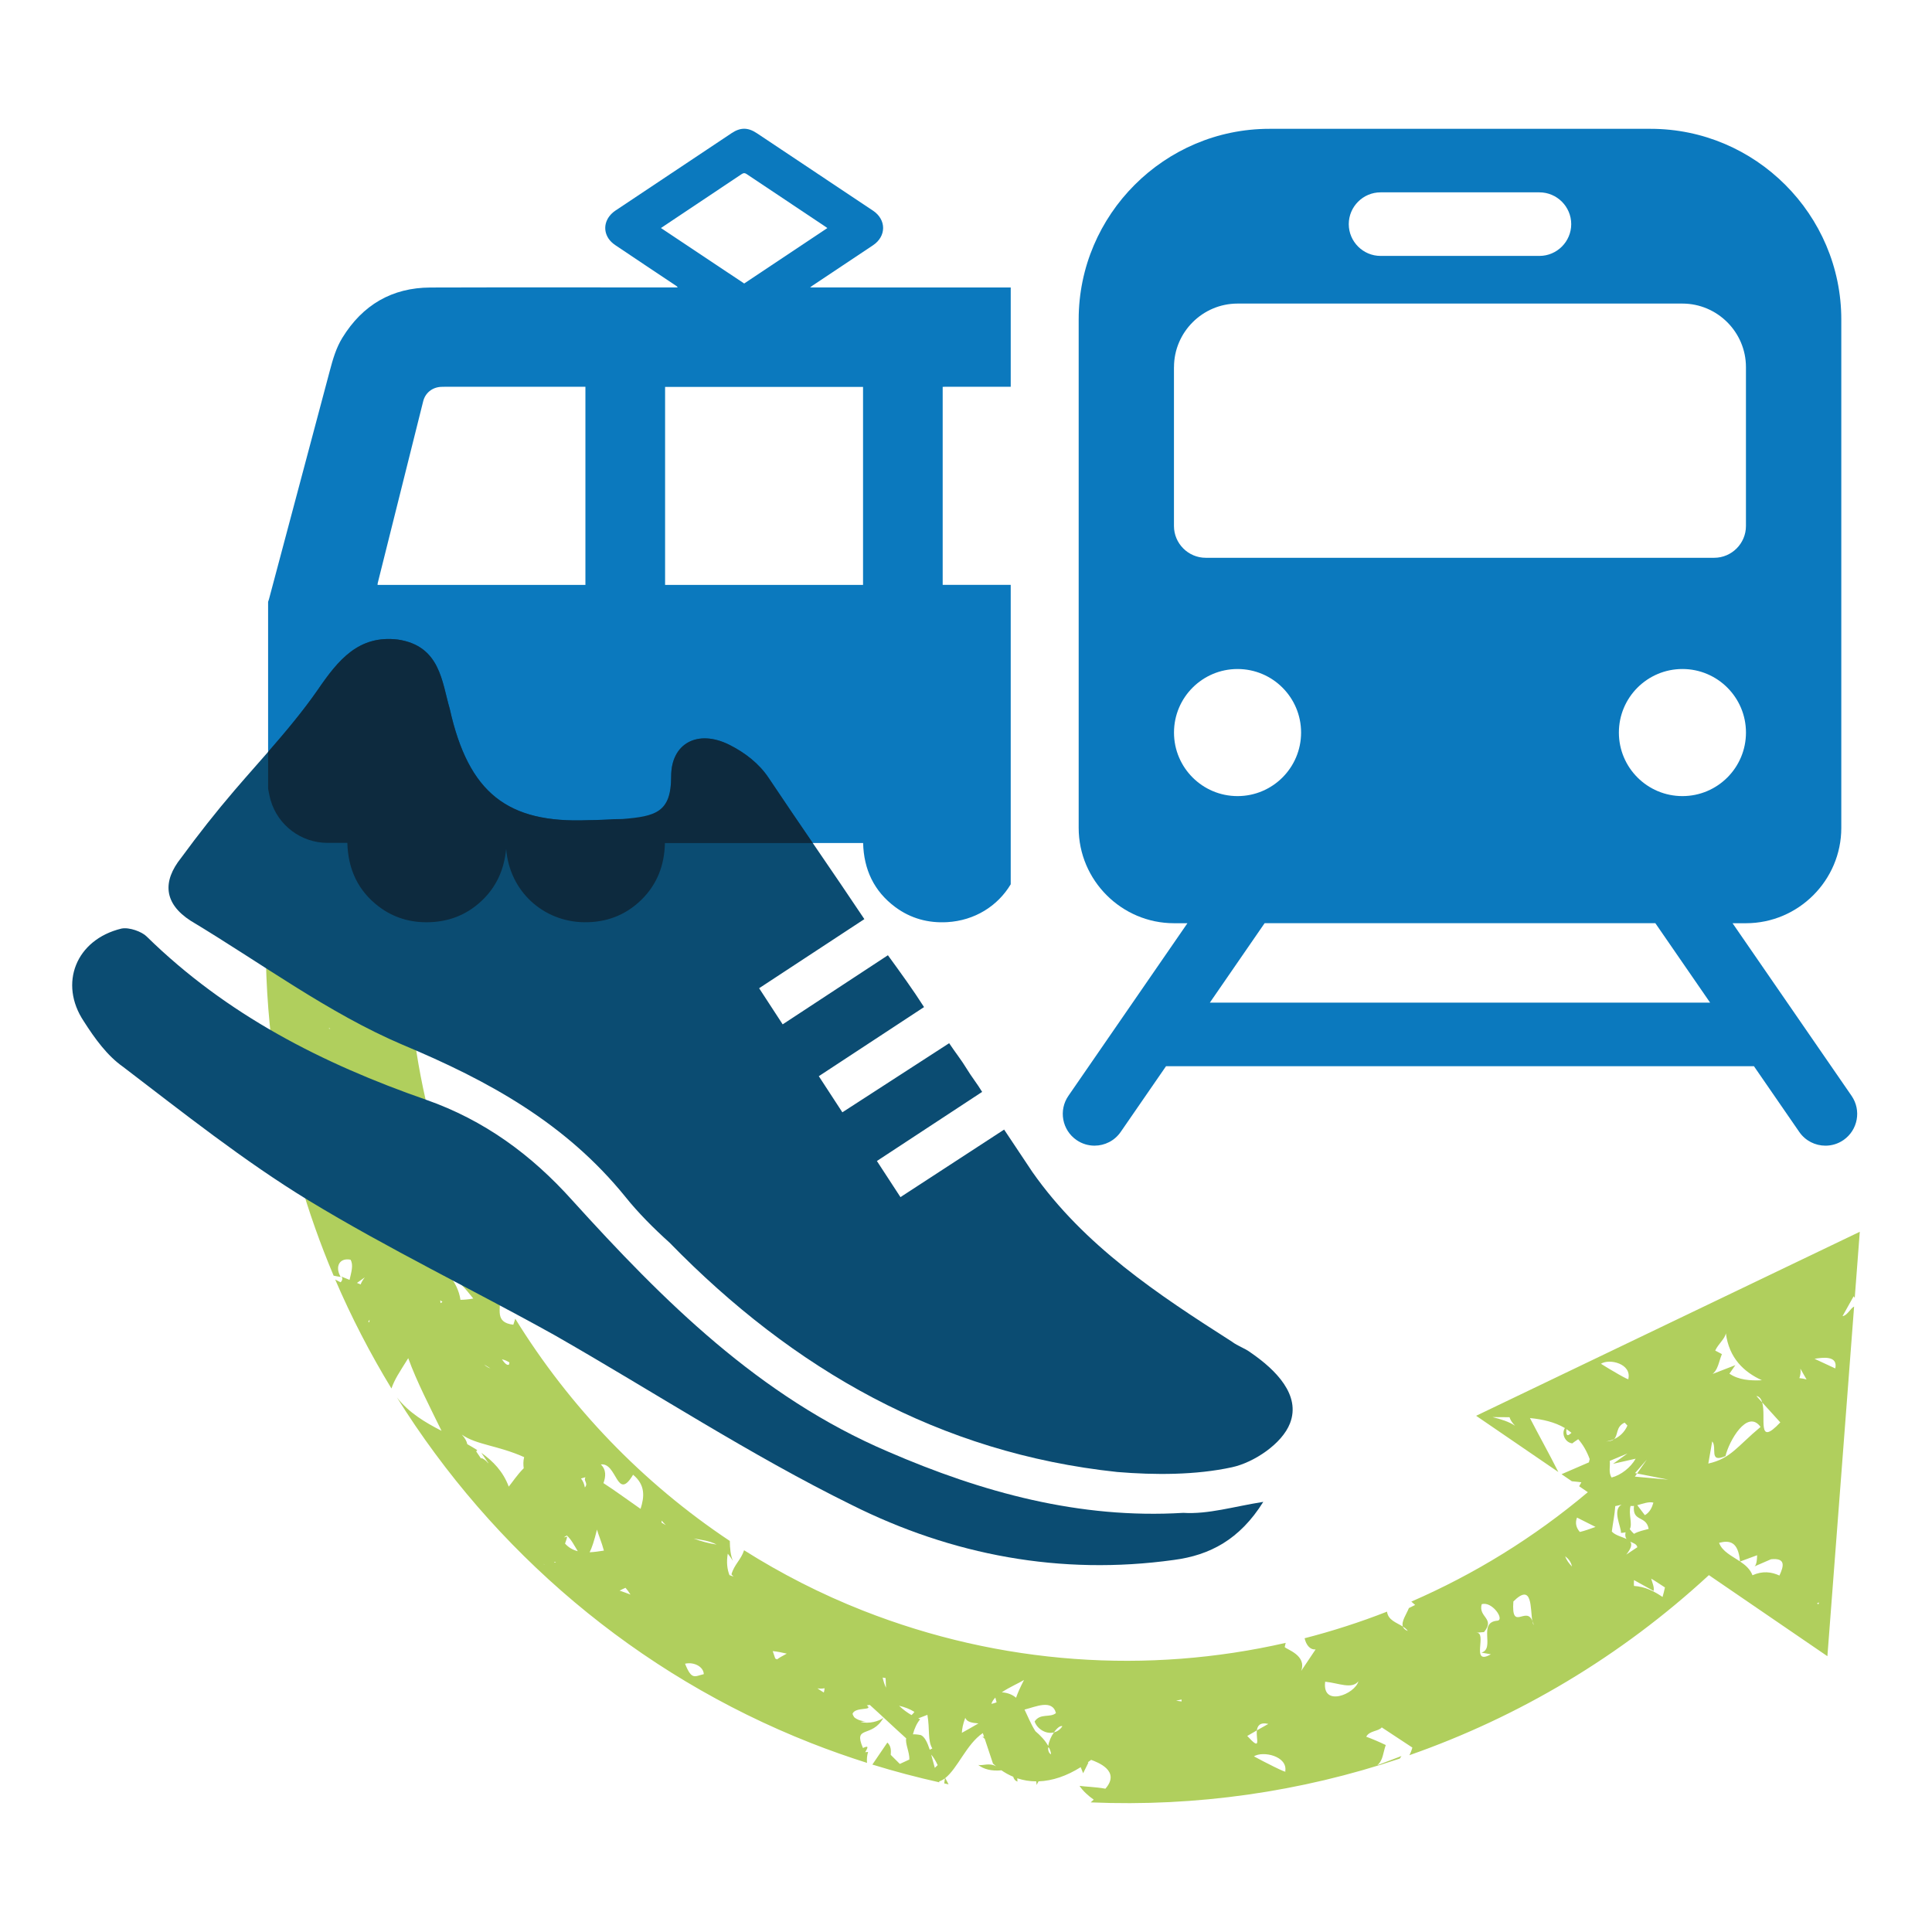
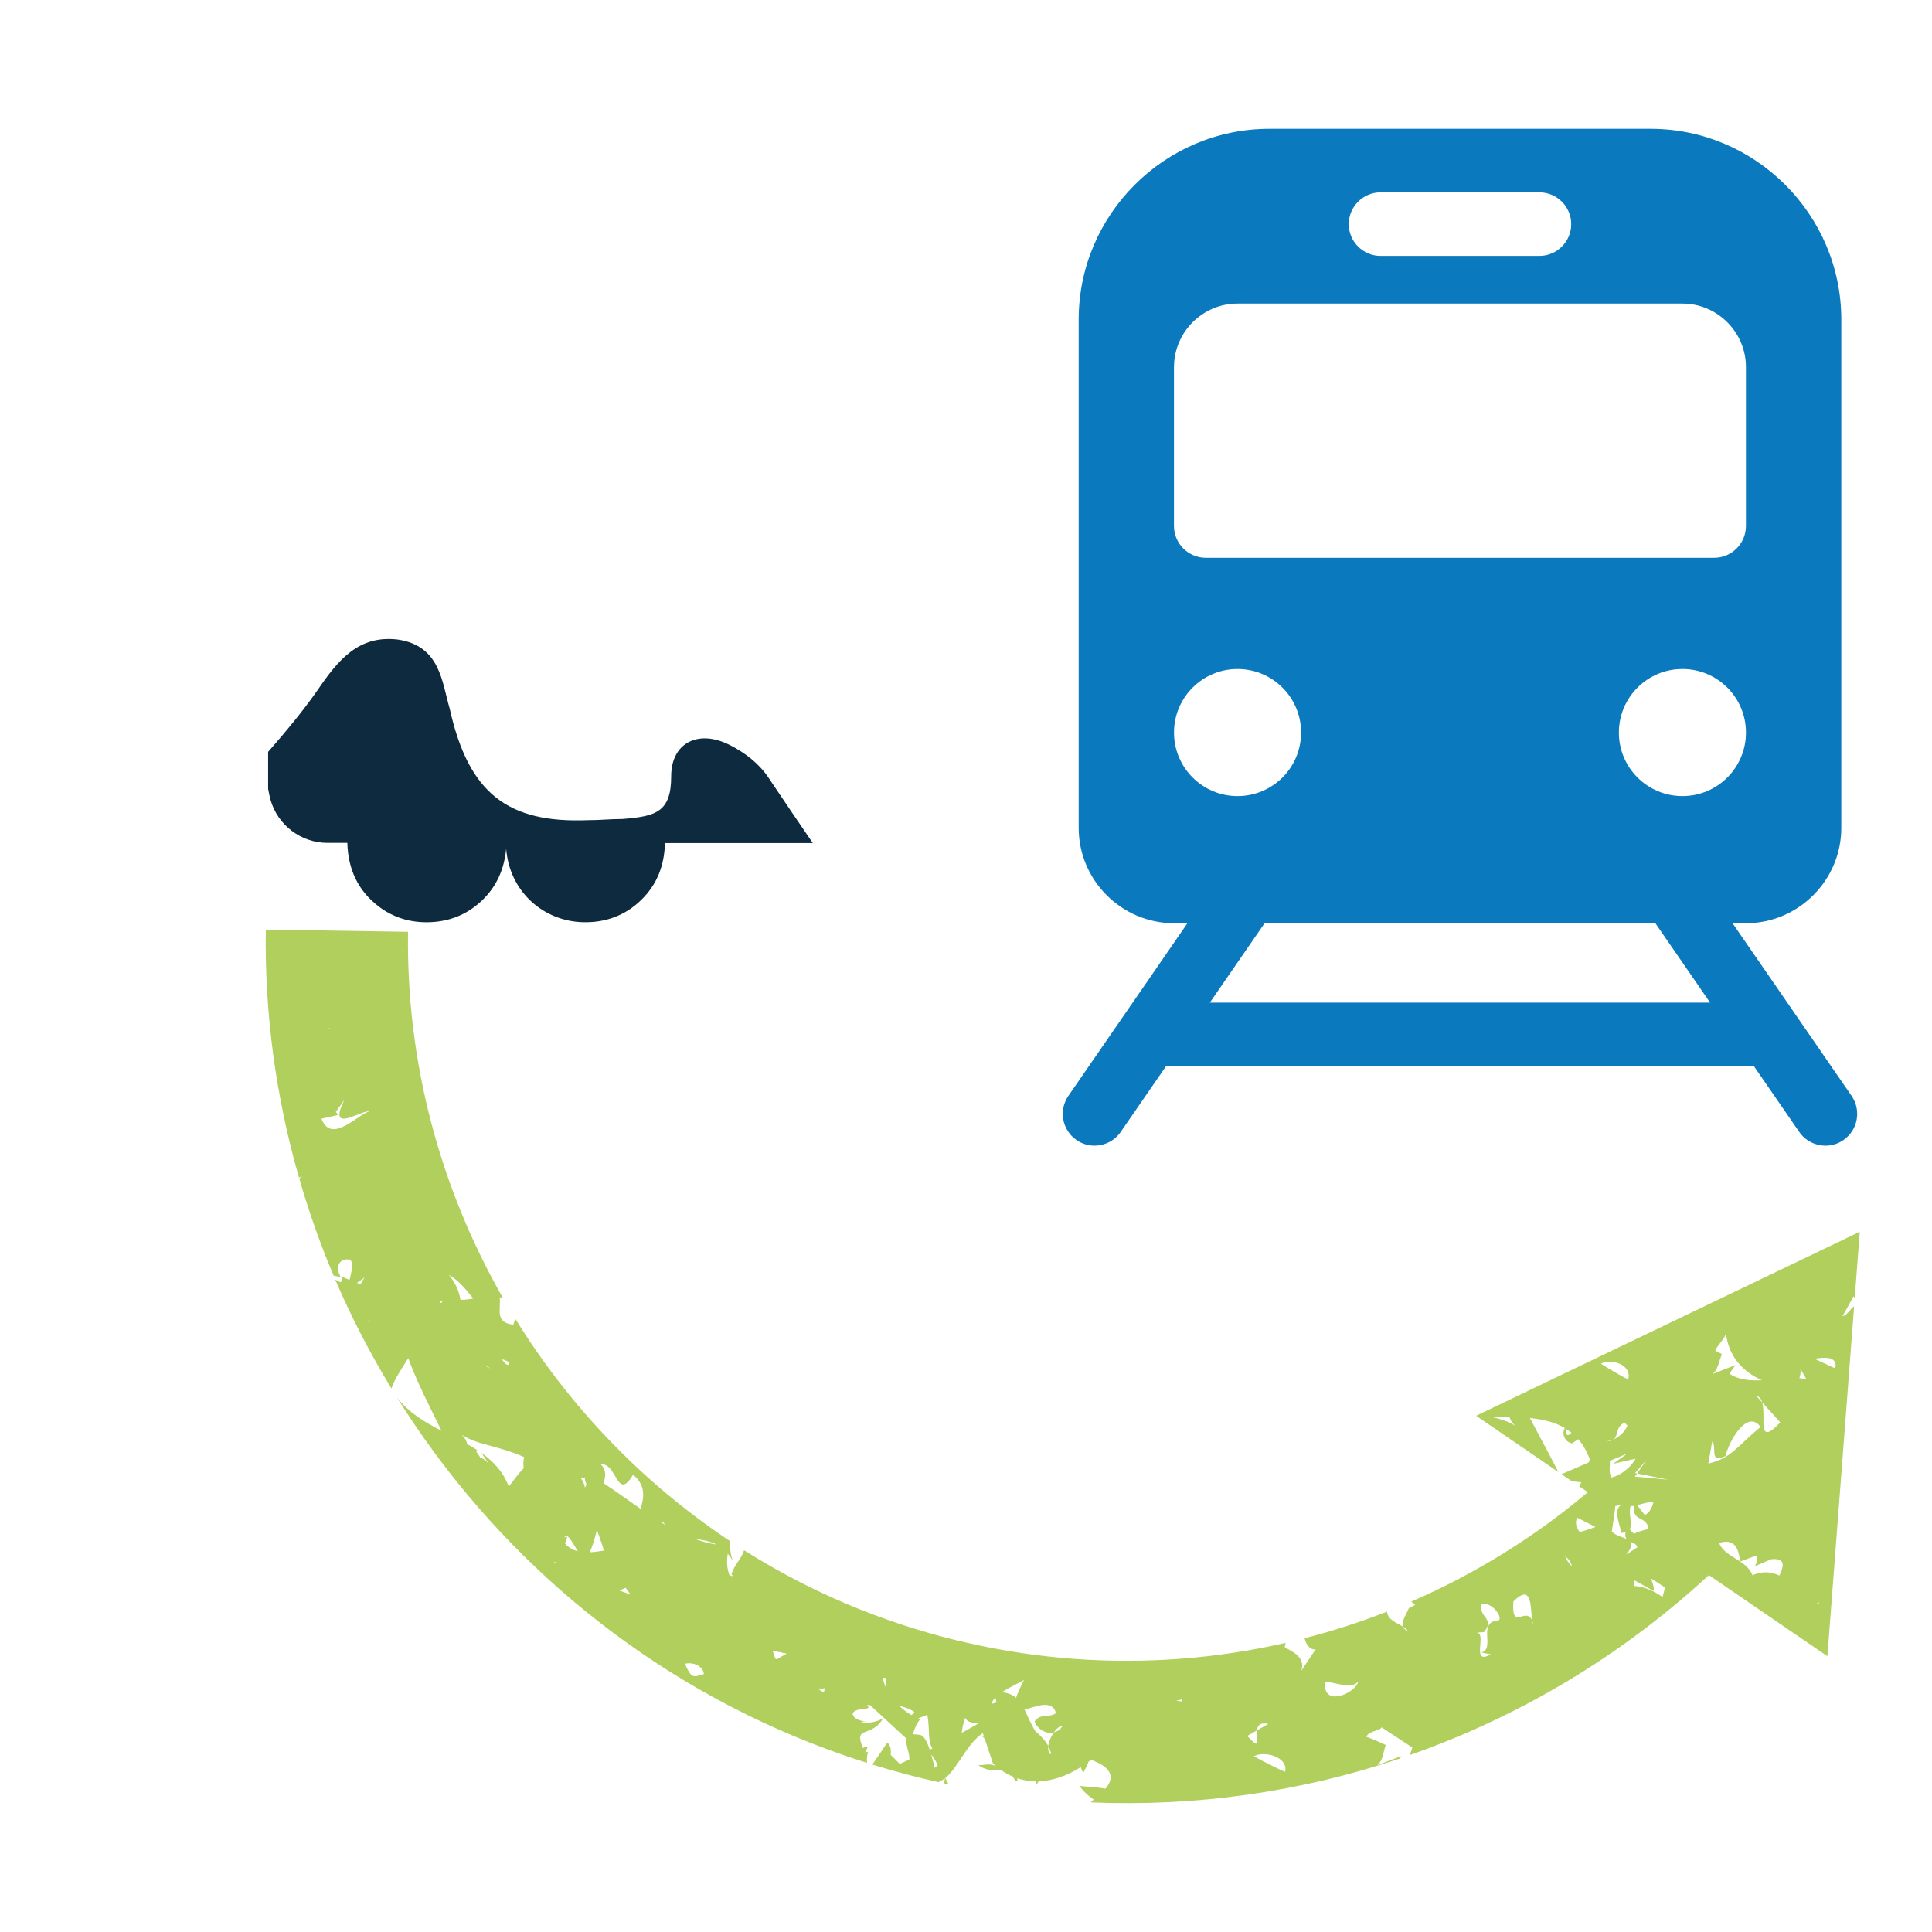
<svg xmlns="http://www.w3.org/2000/svg" id="Ebene_1" data-name="Ebene 1" version="1.1" viewBox="0 0 100 100">
  <g id="Maximale_Größe" data-name="Maximale Größe" display="none" opacity=".2">
    <circle cx="50" cy="50" r="34" fill="none" stroke="#d9483e" stroke-miterlimit="10" />
    <rect x="20.4" y="20.4" width="59.1" height="59.1" fill="none" stroke="#d9483e" stroke-miterlimit="10" />
  </g>
  <g id="Kreisgröße" display="none">
    <path d="M50,3c25.9,0,47,21.1,47,47s-21.1,47-47,47S3,75.9,3,50,24.1,3,50,3M50,1C22.9,1,1,22.9,1,50s21.9,49,49,49,49-21.9,49-49S77.1,1,50,1h0Z" fill="#f2e7db" stroke-width="0" />
  </g>
  <path d="M95.375,68.123c.247-.038.406-.41.593-.496l-.287,3.761-.015.002s.01.003.015.005l-1.095,14.329-6.134-4.196c-4.564,4.214-9.852,7.344-15.503,9.321.058-.107.111-.235.155-.395l-1.584-1.044c-.175.211-.64.165-.804.482.35.128.69.277,1.011.431-.148.411-.131.785-.44,1.046l1.252-.476-.087.131c-5.131,1.727-10.552,2.498-15.998,2.267.053-.047.104-.092.157-.141-.289-.205-.549-.439-.735-.714.301.045.832.053,1.34.147.81-.927-.423-1.376-.739-1.493-.058.045-.117.086-.175.129l.035.013-.274.551-.126-.315c-.72.454-1.462.71-2.183.734l-.102.188c.002-.069-.009-.126-.016-.187-.334,0-.663-.053-.983-.159.005.056.011.111.011.171-.13-.047-.188-.14-.219-.25-.219-.091-.432-.208-.639-.353.008.008.016.012.024.021-.526.047-.92-.063-1.196-.28.248.052.56-.129.927.071-.054-.045-.11-.088-.163-.138l-.427-1.283c-.043-.041-.086-.08-.129-.124l.096.027-.067-.202c-.84.567-1.296,1.817-1.947,2.331.067.103.117.225.174.323-.075-.016-.149-.033-.224-.049l.034-.261c-.095.073-.197.124-.303.161.005.015.012.03.017.045-1.161-.26-2.319-.564-3.468-.92l.776-1.139c.199.184.191.415.175.637l.47.469c.157-.07.323-.147.494-.228.016-.363-.224-.828-.164-1.096-.621-.556-1.245-1.156-1.884-1.731-.051.006-.103.015-.154.022.376.297-.598.056-.739.436.019.072.053.128.088.181.276.238.666.21.666.21-.131.002-.237.013-.332.028.406.126.968-.036,1.176-.211-.599,1.081-1.576.355-1.059,1.564.334-.155.244-.01.118.218l.148-.014c-.063.208-.071.395-.055.567-.975-.309-1.945-.651-2.908-1.03-9.041-3.559-16.463-9.945-21.423-17.884.621.794,1.454,1.288,2.307,1.726-.596-1.222-1.282-2.54-1.723-3.76-.488.783-.691,1.07-.87,1.569-1.099-1.808-2.076-3.692-2.912-5.642.09.05.181.1.28.144.108-.088.14-.279-.021-.324.009.017.014.033.024.05-.12-.017-.242-.044-.363-.067-.691-1.634-1.284-3.313-1.778-5.027.046-.04.092-.069.136-.119-.051.027-.1.047-.15.07-1.181-4.114-1.785-8.43-1.718-12.835l7.362.112c-.103,6.766,1.672,13.287,4.91,18.95l-.169-.028c.085.596-.285,1.299.708,1.416l.101-.31c2.809,4.553,6.589,8.497,11.105,11.502.003.39.042.758.161,1.032-.087-.146-.177-.265-.267-.373-.075.444-.031.801.087,1.108.071.027.141.051.211.079l-.107-.116c.147-.52.492-.749.653-1.249,1.929,1.218,3.984,2.269,6.153,3.123,7.145,2.813,14.751,3.299,21.881,1.671-.017.065-.034.135-.051.215.086.126,1.157.423.851,1.24l.749-1.117c-.312.028-.499-.264-.57-.577,1.446-.372,2.871-.831,4.266-1.377.056.445.492.564.82.773.033.094.109.173.257.228-.066-.095-.156-.163-.257-.228-.092-.267.196-.657.312-.958l.324-.161-.198-.174c3.26-1.417,6.342-3.309,9.135-5.663l-.448-.307c.041-.072.079-.141.114-.206-.157-.022-.326-.035-.493-.053l-.533-.365,1.416-.613c.013-.053.028-.112.041-.171-.155-.418-.356-.757-.593-1.029-.094.07-.206.133-.304.217-.36-.034-.585-.485-.386-.793-.532-.313-1.155-.453-1.809-.517.457.888.995,1.845,1.47,2.793l-4.256-2.911,19.858-9.524-.261,3.421c-.02-.028-.035-.054-.057-.083l-.57,1.02v.008ZM17.071,53.221l-.065.015c.031.005.056.013.085.018-.007-.011-.014-.022-.02-.033ZM17.845,56.898l-.463.655.133.152-.877.199c.516,1.354,1.896-.246,2.484-.378-.435-.085-2.237,1.242-1.278-.628h.001ZM18.14,65.201c-.579-.11-.793.364-.531.848l.484.197c.09-.397.213-.778.048-1.046l-.001.001ZM18.477,66.404l.19.077c.035-.099.102-.218.213-.365,0,0-.403.288-.403.288ZM19.129,68.303c-.023.035-.039.071-.07.107l.058.031c.005-.046.009-.092.012-.138ZM22.801,67.45c.031-.021.065-.045.1-.063-.036-.032-.077-.051-.113-.085l.013.149v-.001ZM23.233,65.985c.31.382.536.825.6,1.294.177-.004.427-.02.664-.067-.395-.5-.802-.97-1.264-1.227ZM30.519,80.345c.242-.01.491-.046.738-.086-.109-.419-.292-.839-.358-1.087-.143.584-.266.953-.38,1.174v-.001ZM28.774,80.874c-.02-.012-.039-.024-.059-.036-.011.012-.021.029-.032.04.029-.003.061-.001.091-.003v-.001ZM25.063,70.63c.088.086.193.155.323.199l-.323-.199ZM26.367,70.52c-.114-.07-.234-.131-.388-.162.085.119.252.359.371.266l.018-.104h-.001ZM27.13,75.421c-1.35-.606-2.483-.636-3.225-1.165.171.186.252.345.281.494.177.098.35.2.516.308l-.055.066.247.363c.02-.003.033-.007.056-.009.145.073.244.161.314.258l.01-.012-.362-.527c.605.43,1.126.96,1.421,1.75.162-.192.446-.627.775-.949-.025-.183-.029-.372.022-.576v-.001ZM28.138,80.95c.008.012.018.021.027.033.005-.001.009-.003.013-.004-.013-.01-.027-.016-.04-.028v-.001ZM30.306,76.462c-.072.015-.149.037-.233.066.094.118.166.267.2.464.194-.233-.091-.336.033-.53ZM29.18,79.577l.182-.041c-.025.103-.067.229-.116.36.192.213.417.333.66.395-.166-.268-.345-.632-.57-.814,0,0-.156.1-.156.1ZM32.768,76.333c-.848,1.425-.826-.648-1.671-.534.289.272.262.631.137.967.602.387,1.244.864,1.921,1.333.203-.627.253-1.243-.386-1.766h-.001ZM32.376,82.184c-.108.046-.209.095-.303.148.19.062.377.132.56.204-.082-.135-.167-.253-.257-.352ZM34.247,78.705c-.005.034-.005.07-.006.106.074.045.149.086.223.13-.072-.071-.144-.147-.216-.235l-.001-.001ZM35.905,79.634c.388.144.783.252,1.187.312-.379-.199-.778-.239-1.187-.312ZM35.458,86.113c.347.871.499.649.97.541-.01-.377-.495-.647-.97-.541ZM39.996,85.461c.056.153.097.275.131.383.033.014.06.031.092.046.097-.074.261-.171.505-.298-.239-.058-.48-.106-.728-.131ZM42.681,87.382c-.125.028-.243.026-.355.008-.004,0-.008.001-.012,0,.104.075.214.146.327.215.019-.067.033-.14.04-.223ZM45.839,86.857l-.153-.026c.039.185.097.361.173.527l-.02-.501ZM46.538,88.292c.204.193.422.354.643.481.052-.046.103-.098.149-.166-.246-.154-.513-.252-.792-.316v.001ZM48.001,88.76c-.16.065-.319.126-.475.184.034.014.069.033.102.045-.168.198-.292.459-.376.779.108-.004.239.005.416.041.197.094.334.382.456.758.044-.022.089-.045.133-.068-.248-.395-.124-1.007-.255-1.739h-.001ZM48.198,90.818c.062.215.123.447.188.686l.148-.142c-.122-.261-.233-.43-.336-.544ZM49.963,88.91c-.127.335-.166.582-.177.781.294-.162.583-.325.857-.487-.323-.026-.603-.069-.68-.294ZM51.519,87.866c-.098.102-.169.21-.205.325.086-.016.175-.041.269-.078l-.064-.246v-.001ZM51.854,87.593c.324.026.556.128.737.282.077-.228.21-.528.411-.92-.244.154-.748.367-1.148.638ZM54.401,90.805c-.001-.107-.044-.219-.097-.333-.017-.01-.034-.022-.052-.033-.008.161.025.297.149.366ZM54.552,89.669c-.414.109-.874-.185-1-.567.303-.445.791-.174,1.104-.433-.19-.735-1.053-.324-1.627-.181.167.337.317.729.561,1.116.281.24.515.494.653.744.005.004.009.009.015.013.034-.228.147-.489.294-.692.158-.042.314-.133.437-.321-.114-.043-.288.105-.437.321ZM61.155,87.966l-.277.062c.093.009.183.023.28.039l-.002-.101h-.001ZM65.055,89.565l-.498.288c.758.826.445.175.498-.288l.594-.336c-.44-.097-.561.098-.594.336ZM66.525,91.681c.131-.787-1.152-1.068-1.622-.773.489.27,1.78.926,1.622.773ZM68.591,87.045c-.172,1.331,1.536.652,1.721-.021-.353.425-1.016.091-1.721.021ZM78.132,73.355c-.295-.004-.59-.004-.88-.006.449.112.844.233,1.168.447-.16-.163-.247-.306-.288-.442v.001ZM94.12,83.038c.014-.032.025-.064.037-.096-.038.015-.074.031-.112.047.025.016.049.034.074.049h.001ZM90.708,81.535c.519-.233.974-.179,1.395.014.229-.492.335-.92-.435-.843l-.888.385c.144-.032.164-.405.169-.593l-.88.325c.272.183.518.395.639.712ZM90.062,80.818c-.092-1.033-.54-1.102-1.084-.962.169.455.657.675,1.084.962ZM91.126,73.857c-.685-.946-1.635.734-1.815,1.51-.889.387-.414-.459-.688-.761l-.201,1.148c1.173-.266,1.491-.887,2.704-1.897ZM84.573,82.088c.571.035,1.04.269,1.48.571.047-.167.092-.332.124-.493-.238-.151-.465-.312-.711-.456.056.216.172.446.123.638l-1.013-.563c-.01.113-.009.212-.003.304v-.001ZM84.573,77.944c-.064.009-.124.012-.174.002-.121.414.111.93-.042,1.204.075.095.147.176.219.241.229-.136.514-.186.759-.256-.127-.716-.852-.338-.762-1.191ZM85.579,77.777c-.224-.069-.554.058-.834.131l.392.517c.258-.146.373-.403.442-.648ZM84.173,80.467l.576-.383c-.033-.167-.211-.215-.371-.289.1.129.076.324-.204.672h-.001ZM81.364,81.082c-.047-.237-.181-.4-.351-.531.068.2.198.373.351.531ZM77.497,83.888c.41-.037-.271-1.03-.805-.853-.188.678.715.729.121,1.44l-.408.036c.614-.057-.325,1.739.762,1.115l-.49-.088c.733-.198-.207-1.563.821-1.651l-.001.001ZM79.313,83.899c-.113-.621.029-2.016-.981-1.007-.116,1.587.673.209.981,1.007.017.091.04.166.072.214-.018-.098-.047-.149-.072-.214ZM81.625,78.549c-.115.309-.024.548.147.745.276-.063.559-.173.813-.261l-.961-.484h.001ZM81.076,73.972c-.03.417.099.343.263.189-.085-.068-.173-.131-.263-.189ZM84.283,71.369c.179-.775-.969-1.067-1.419-.781.425.272,1.551.934,1.419.781ZM84.091,73.635c-.471.215-.323.647-.551.857-.146.063-.289.105-.419.115.212,0,.339-.044.419-.115.28-.124.547-.357.695-.705-.048-.054-.095-.104-.144-.152ZM84.241,75.23l-.92.385c.035.262-.078.603.095.861.492-.125.992-.524,1.245-.974l-1.169.265.748-.537h.001ZM83.606,77.955c-.028.437-.126.898-.179,1.317.183.202.528.271.764.385-.059-.075-.084-.183-.052-.347-.065.019-.142.031-.238.032.018-.316-.466-1.187.032-1.462-.106.029-.216.053-.327.076v-.001ZM84.628,76.246l.108.021-.115.163,1.732.157-1.617-.319.502-.717-.609.696-.001-.001ZM89.33,69.011c-.047.29-.389.542-.551.894.117.06.233.121.346.183-.112.271-.156.526-.263.742.002.003.002.005.004.008-.001-.002-.003-.004-.005-.007-.052.105-.119.202-.217.285l1.177-.456-.306.441c.471.324,1.069.37,1.681.34-.931-.423-1.698-1.143-1.866-2.43ZM90.909,72.253l.302.337c.22.749-.304,2.352.937,1.033l-.937-1.033c-.047-.174-.138-.304-.302-.337ZM93.186,70.84c.033.175.002.333-.05.492.132.012.256.033.371.068l-.321-.56ZM94.994,70.83c.148-.688-.666-.563-1.074-.499l1.074.499Z" fill="#b0cf5d" stroke-width="0" />
  <path d="M95.837,56.72l-6.16-8.934h.694c2.714,0,4.934-2.221,4.934-4.934v-26.316c0-5.428-4.44-9.868-9.868-9.868h-19.737c-5.427,0-9.868,4.441-9.868,9.868v26.316c0,2.714,2.221,4.934,4.934,4.934h.695l-6.161,8.934c-.516.748-.327,1.772.42,2.288.285.197.61.291.932.291.523,0,1.037-.249,1.355-.711l2.345-3.4h30.432l2.345,3.401c.319.463.833.711,1.356.711.322,0,.647-.094.932-.291.747-.516.936-1.54.42-2.288v-.001ZM87.082,41.206c-1.817,0-3.289-1.473-3.289-3.289s1.473-3.289,3.289-3.289,3.289,1.473,3.289,3.289-1.473,3.289-3.289,3.289ZM71.457,9.956h8.224c.905,0,1.645.74,1.645,1.645s-.74,1.645-1.645,1.645h-8.224c-.905,0-1.645-.74-1.645-1.645s.74-1.645,1.645-1.645ZM60.766,19.002c0-1.809,1.48-3.289,3.289-3.289h23.026c1.809,0,3.289,1.48,3.289,3.289v8.224c0,.905-.74,1.645-1.645,1.645h-26.316c-.905,0-1.645-.74-1.645-1.645v-8.224h.002ZM60.766,37.917c0-1.817,1.473-3.289,3.289-3.289s3.289,1.473,3.289,3.289-1.473,3.289-3.289,3.289-3.289-1.473-3.289-3.289ZM62.621,51.897l2.835-4.112h20.225l2.835,4.112h-25.896.001Z" fill="#0b79be" stroke-width="0" />
-   <path d="M52.315,30.272h-3.522v-10.247c.049-.003.094-.007.14-.007h3.382v-5.137c-3.399-.001-6.798-.002-10.198-.003h-.186c.048-.038.074-.061.102-.08,1.05-.701,2.1-1.402,3.151-2.101.699-.465.703-1.326.002-1.794-1.588-1.06-3.177-2.118-4.765-3.177-.416-.277-.831-.555-1.248-.832-.46-.306-.849-.307-1.309,0-2.001,1.333-4.002,2.667-6.002,4.001-.535.357-.692.96-.364,1.454.088.132.215.249.348.338,1.047.706,2.099,1.404,3.149,2.105.029.019.056.039.084.086h-.143c-4.217,0-8.435-.009-12.652.004-1.999.006-3.516.902-4.562,2.599-.327.53-.496,1.122-.654,1.72-1.047,3.94-2.098,7.879-3.147,11.818-.012.045-.029.088-.044.132v9.677c.041.193.071.39.126.579.378,1.312,1.578,2.215,2.943,2.22.34.001.68,0,1.033,0,.036,1.361.55,2.484,1.642,3.306.733.552,1.573.809,2.489.802,1.069-.008,2.012-.358,2.798-1.089.787-.731,1.192-1.651,1.291-2.714.172,2.215,1.93,3.77,4.024,3.802,1.142.017,2.143-.352,2.966-1.153s1.203-1.798,1.227-2.945h10.259c.036,1.366.559,2.494,1.666,3.315.794.589,1.705.836,2.688.779,1.417-.082,2.61-.83,3.286-1.959v-15.5.001ZM30.301,30.274h-10.758c.003-.033.002-.066.009-.097.783-3.136,1.567-6.272,2.352-9.407.108-.432.467-.721.915-.746.073-.004.146-.005.22-.005h7.262s0,10.255,0,10.255ZM34.212,11.802c.227-.153.44-.296.654-.438,1.176-.784,2.352-1.567,3.525-2.354.099-.066.162-.063.258.002,1.342.9,2.687,1.795,4.031,2.691.043.028.084.059.145.101-1.442.961-2.873,1.915-4.306,2.87-1.434-.956-2.863-1.908-4.308-2.871l.001-.001ZM44.671,30.275h-10.246v-10.247h10.246s0,10.247,0,10.247Z" fill="#0b79be" stroke-width="0" />
-   <path d="M64.738,70.012c1.301.894,2.601,2.195,2.032,3.658-.406,1.057-1.87,2.032-3.008,2.276-1.87.406-3.983.406-5.935.244-9.186-.976-16.747-5.284-23.169-11.869-.813-.732-1.626-1.545-2.276-2.358-3.089-3.821-7.073-6.016-11.544-7.886-3.821-1.626-7.317-4.227-10.975-6.422-1.382-.894-1.463-2.032-.488-3.252.894-1.219,1.789-2.358,2.764-3.496,1.463-1.707,3.008-3.333,4.309-5.203,1.057-1.545,2.114-2.845,4.146-2.601,2.195.325,2.276,2.195,2.683,3.577.976,4.39,3.008,5.935,7.154,5.772.65,0,1.334-.033,1.984-.033,1.635-.028,2.325-.374,2.325-2.244,0-1.707,1.382-2.439,3.008-1.626.813.406,1.545.976,2.032,1.707,1.626,2.439,3.333,4.878,4.959,7.317l-5.447,3.577,1.219,1.87,5.447-3.577c.65.894,1.301,1.789,1.87,2.683l-5.447,3.577,1.219,1.87,5.528-3.577c.325.488.65.894.894,1.301s.569.813.813,1.219l-5.447,3.577,1.219,1.87,5.366-3.496c.488.732.976,1.463,1.463,2.195,2.683,3.821,6.504,6.341,10.325,8.78.325.244.65.325.976.569h0l.001.001ZM65.389,77.736c-1.545.244-2.845.65-4.146.569-5.366.325-10.406-1.057-15.284-3.171-6.666-2.845-11.625-7.804-16.34-13.007-2.114-2.358-4.553-4.146-7.561-5.203-5.366-1.87-10.325-4.39-14.471-8.455-.244-.244-.894-.488-1.301-.406-2.358.569-3.252,2.845-1.951,4.796.569.894,1.219,1.789,2.032,2.358,3.089,2.358,6.26,4.878,9.593,6.91,4.146,2.52,8.536,4.634,12.763,6.991,5.122,2.927,10.081,6.178,15.365,8.78,5.203,2.601,10.812,3.658,16.666,2.845,1.87-.244,3.414-1.057,4.634-3.008h0l.001.001Z" fill="#0b4c72" stroke-width="0" />
  <path d="M16.946,43.628c.34.001.68,0,1.033,0,.036,1.361.55,2.484,1.642,3.306.733.552,1.573.809,2.489.802,1.069-.008,2.012-.358,2.798-1.089.787-.731,1.192-1.651,1.291-2.714.172,2.214,1.93,3.77,4.024,3.802,1.142.017,2.143-.352,2.966-1.153s1.203-1.798,1.227-2.945h7.654c-.77-1.127-1.538-2.253-2.29-3.38-.488-.732-1.219-1.301-2.032-1.707-1.626-.813-3.008-.081-3.008,1.626,0,1.87-.801,2.077-2.519,2.216-.65,0-1.14.061-1.79.061-4.146.163-6.178-1.382-7.154-5.772-.406-1.382-.488-3.252-2.683-3.577-2.032-.244-3.089,1.057-4.146,2.601-.791,1.137-1.672,2.183-2.57,3.213v1.911c.041.193.071.39.126.579.378,1.312,1.578,2.215,2.942,2.22Z" fill="#0d2a3e" stroke-width="0" />
</svg>